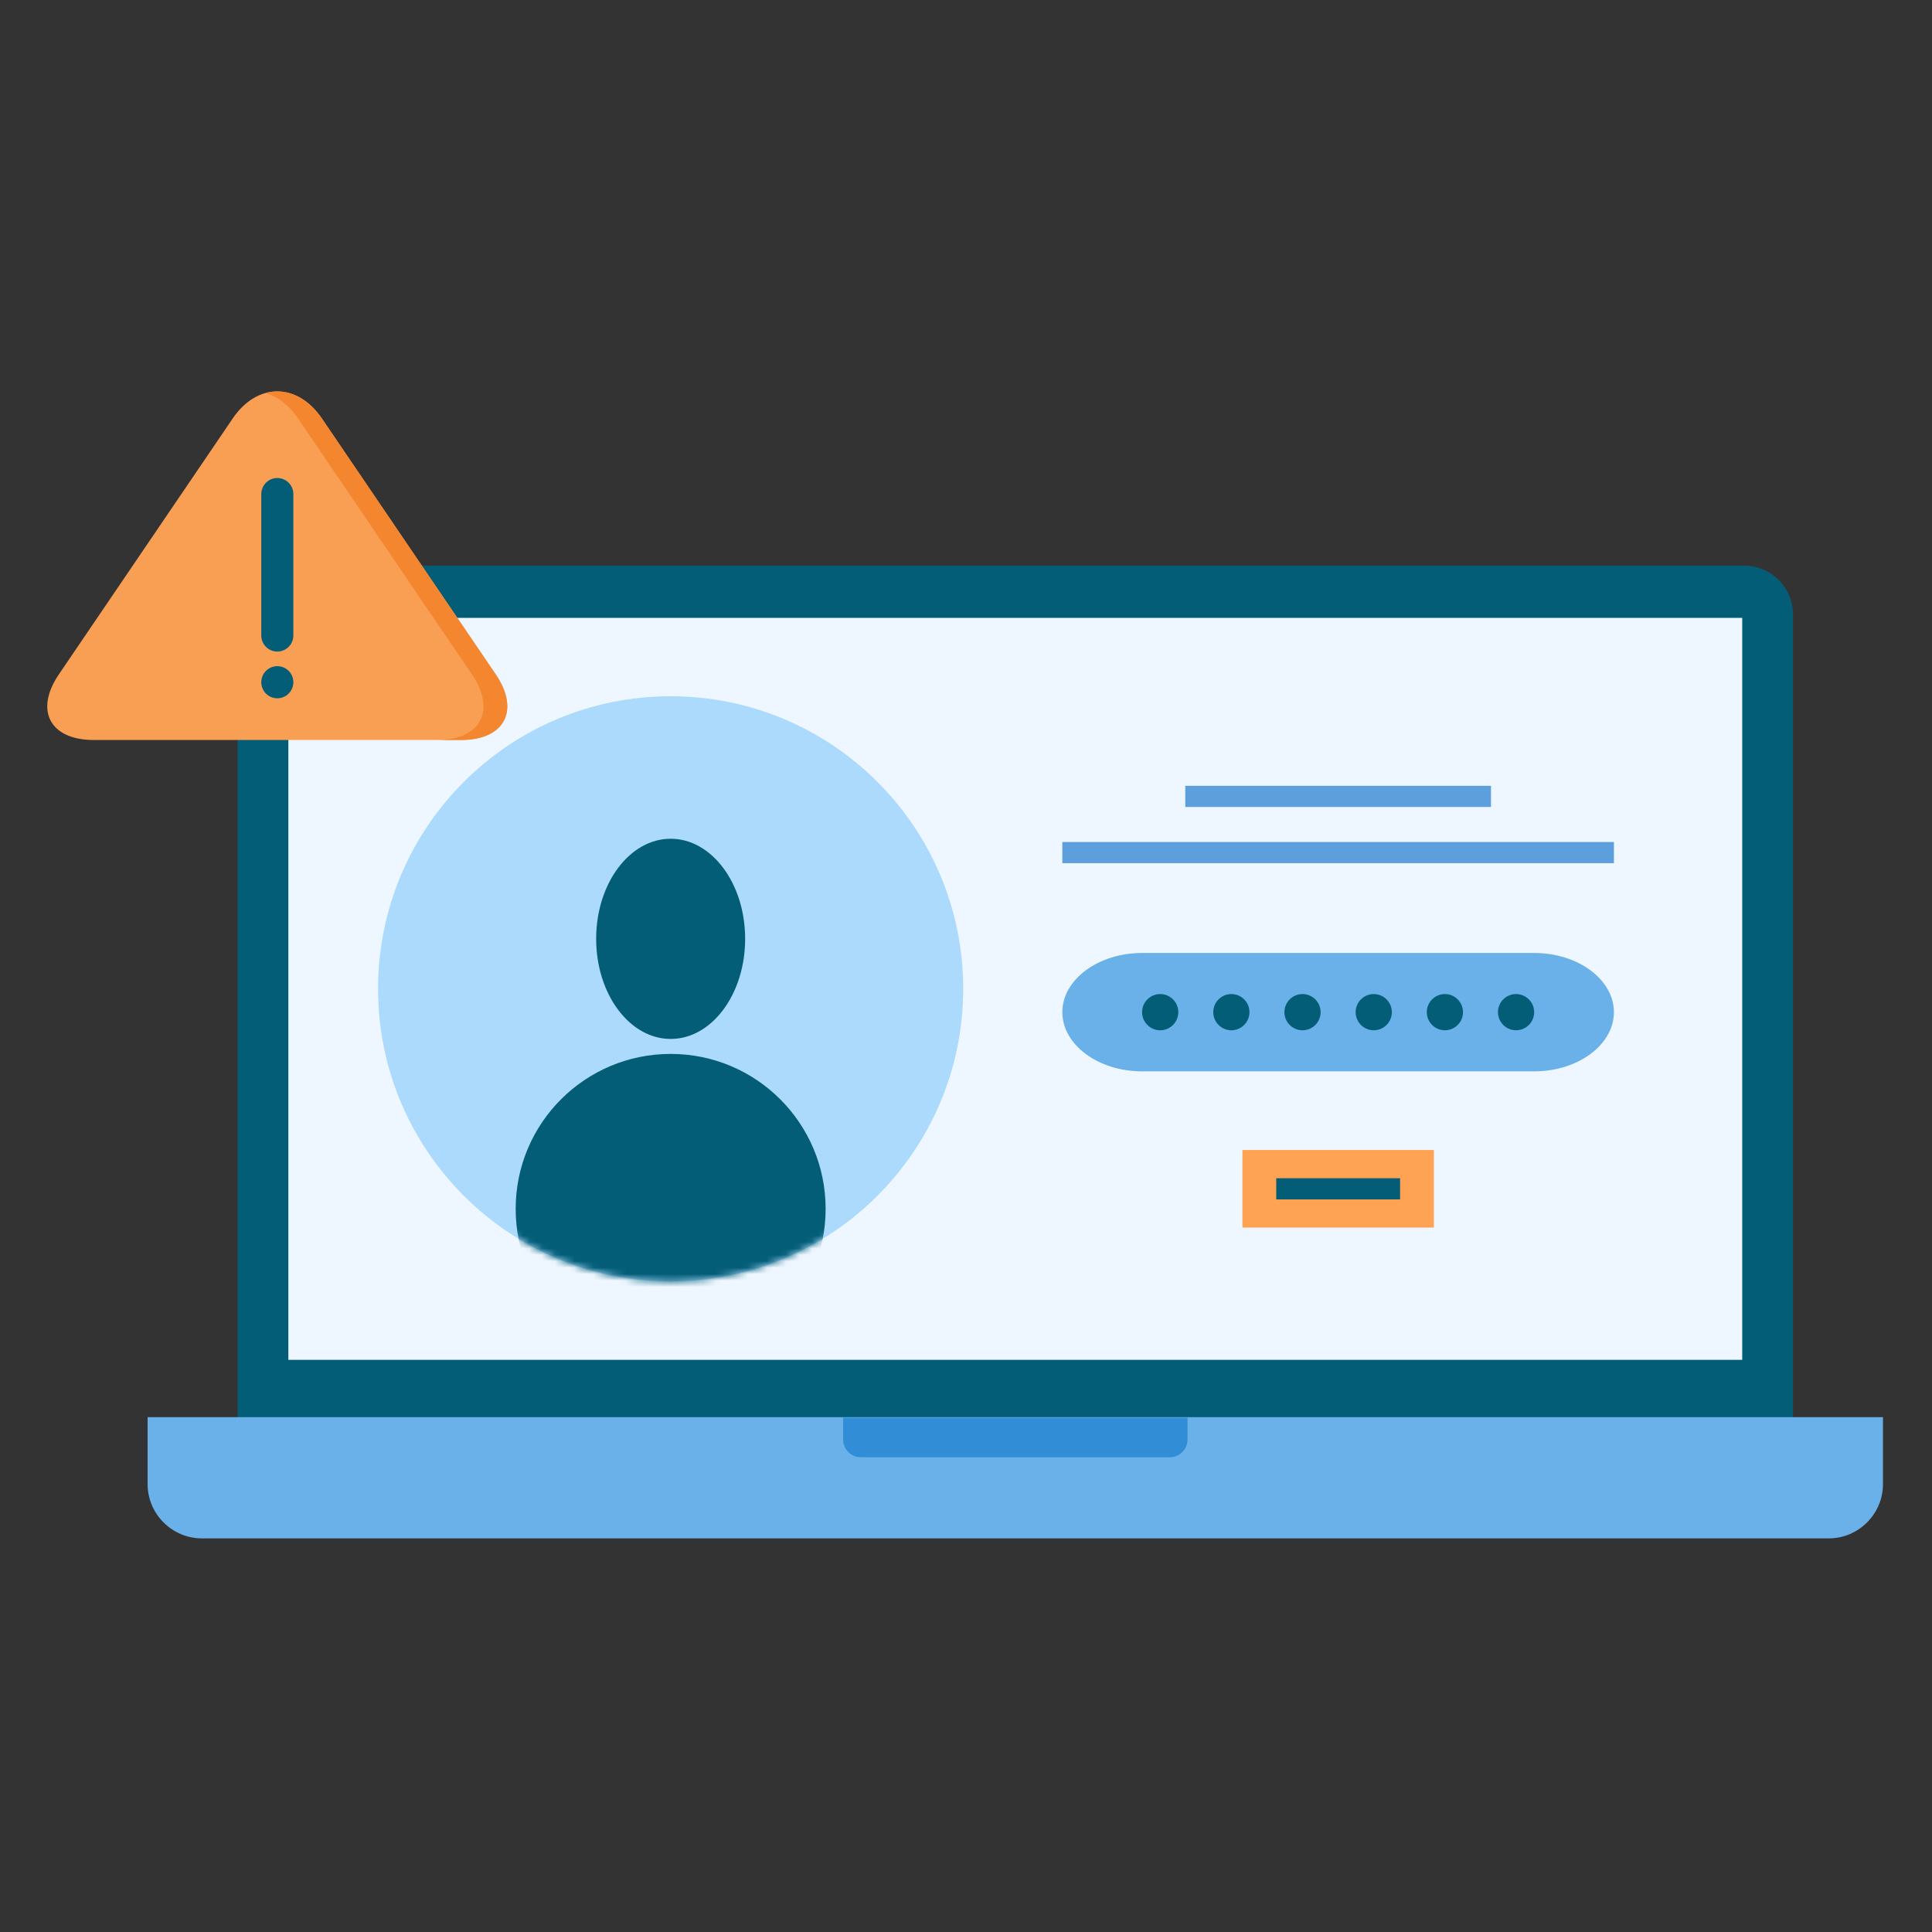
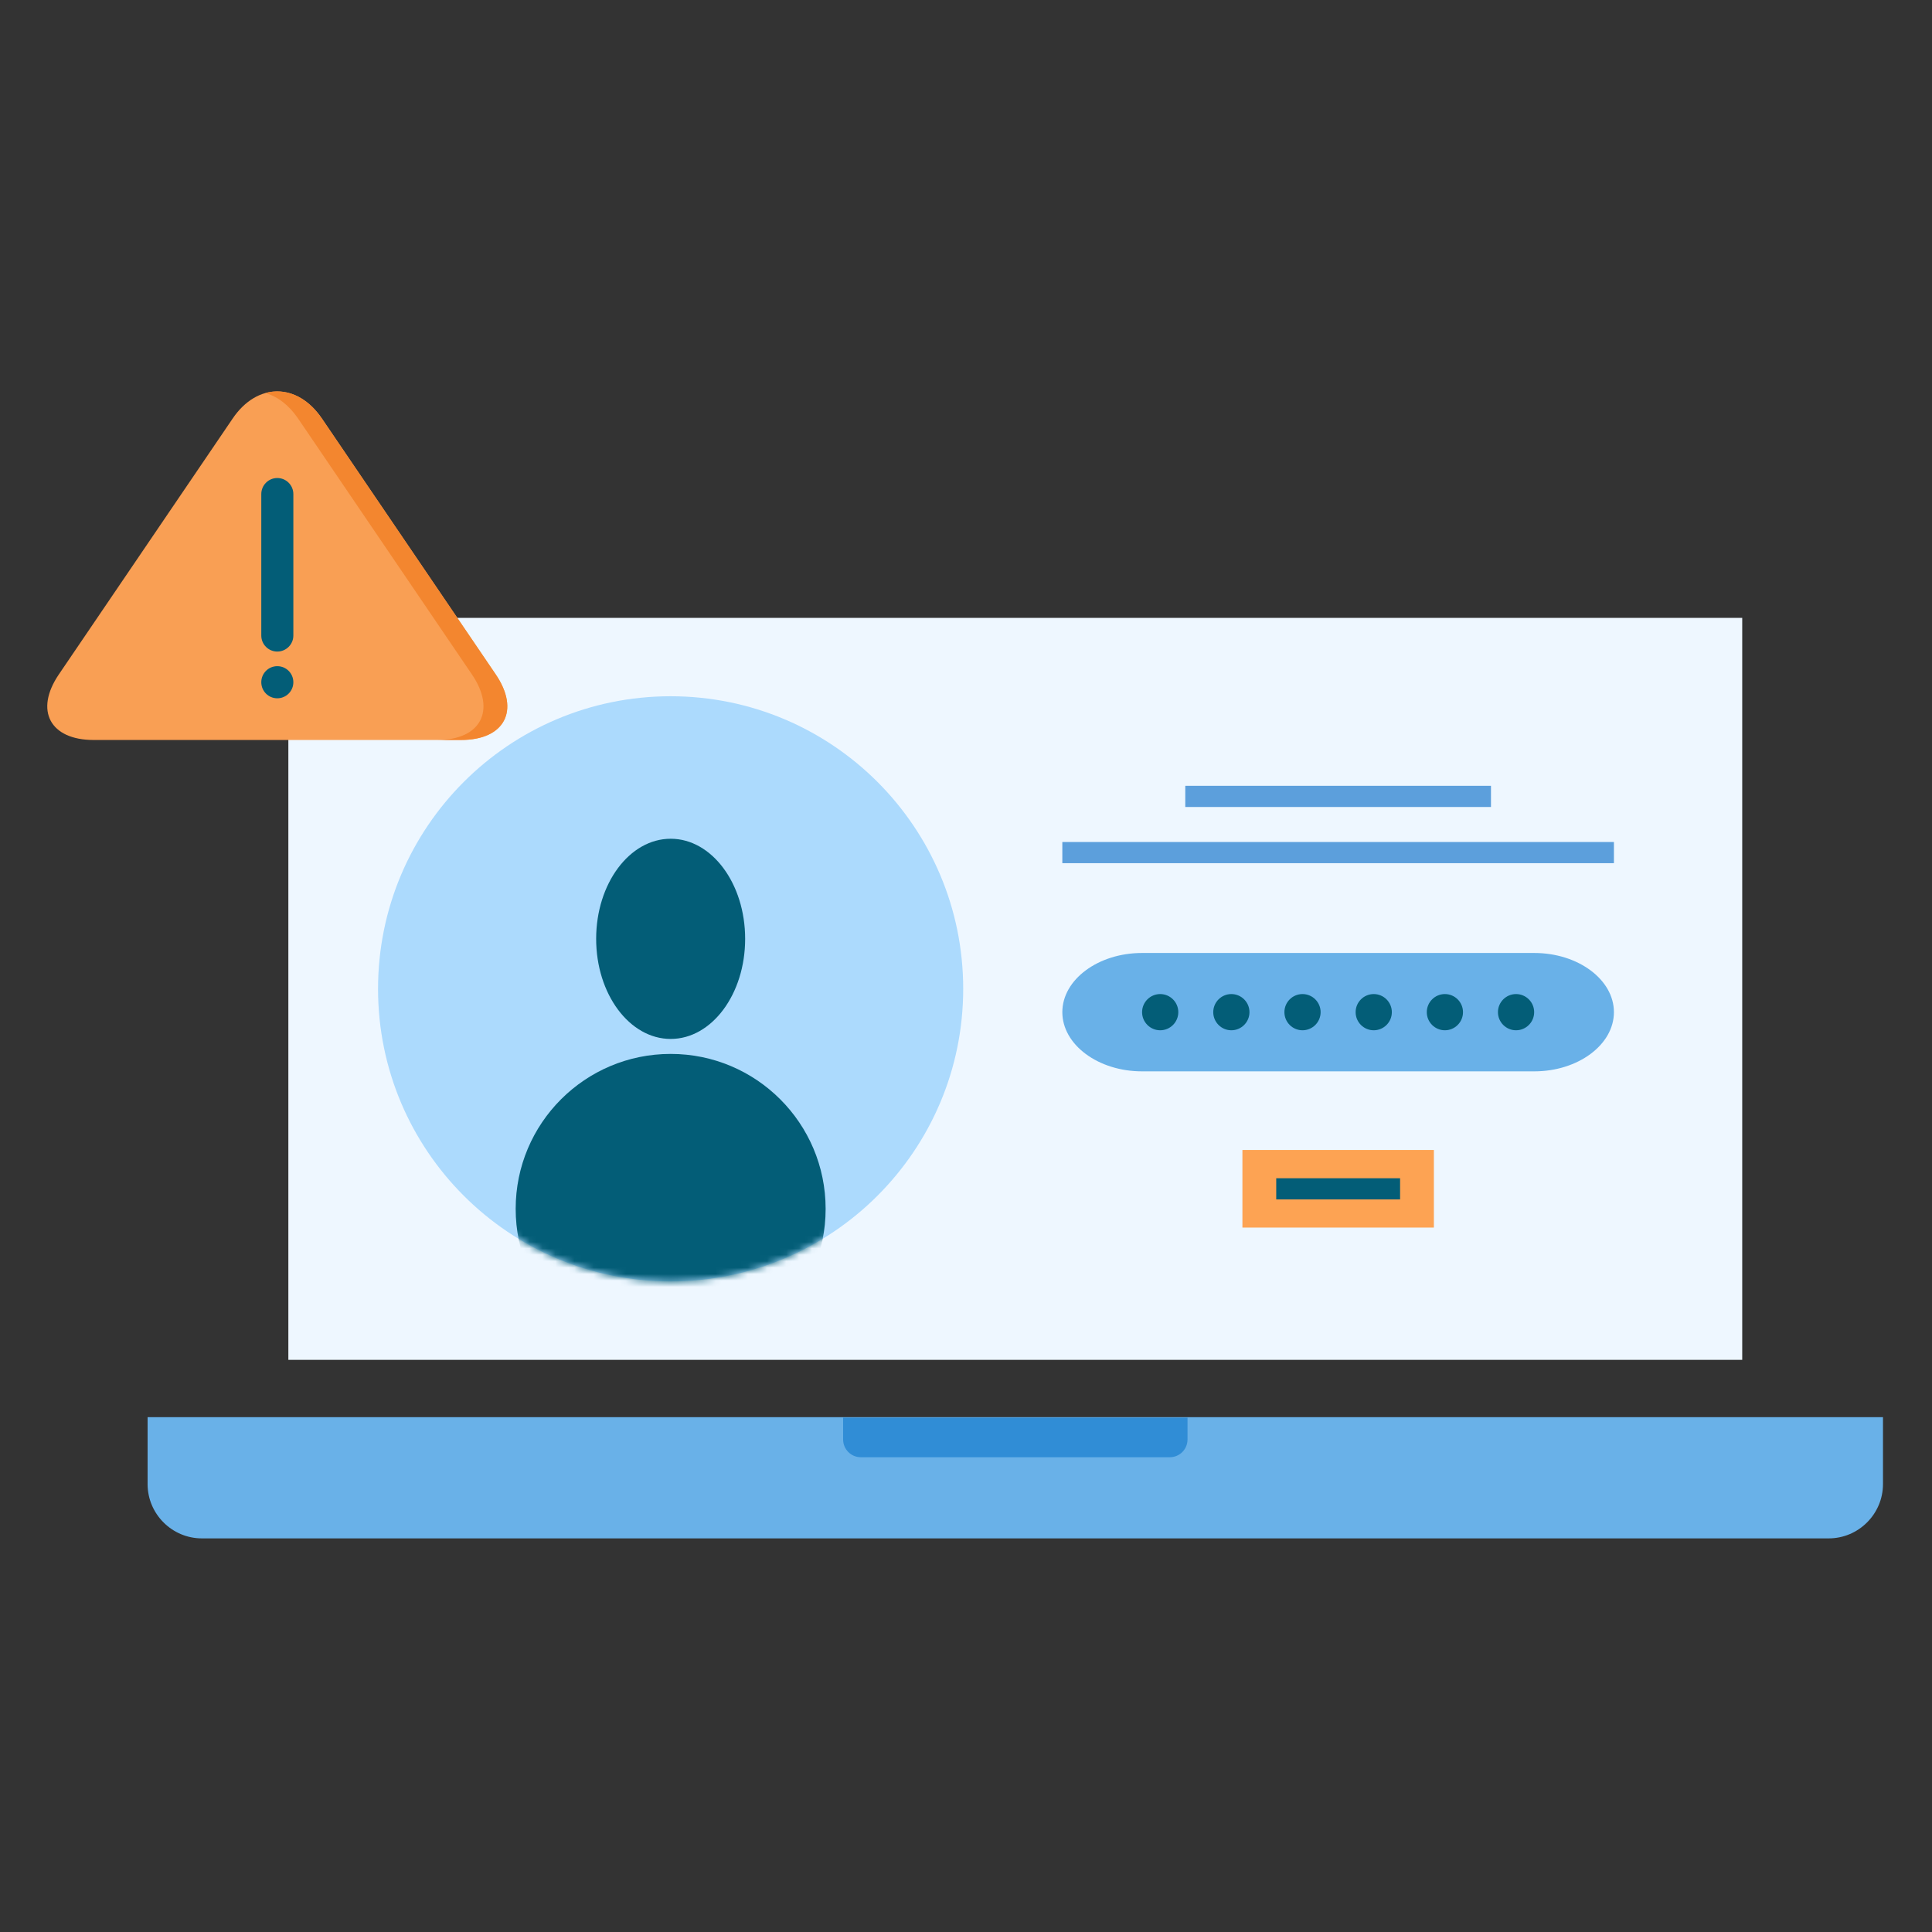
<svg xmlns="http://www.w3.org/2000/svg" width="301" height="301" viewBox="0 0 301 301" fill="none">
  <rect x="0" y="0" width="301" height="301" fill="#333333" stroke="none" />
-   <path d="M44.588 88.128H271.762C275.942 88.128 279.343 91.521 279.343 95.71V228.448C279.343 232.627 275.951 236.02 271.771 236.02H44.597C40.417 236.02 37.025 232.627 37.025 228.448V95.71C37.025 91.53 40.417 88.138 44.597 88.138L44.588 88.128Z" fill="#035D77" />
  <path d="M271.434 96.263H44.925V211.86H271.434V96.263Z" fill="#EEF7FF" />
  <path d="M22.995 220.791V231.221C22.995 235.87 26.8 239.675 31.449 239.675H284.91C289.558 239.675 293.363 235.87 293.363 231.221V220.791H22.995Z" fill="#69B1E8" />
  <path d="M131.358 220.875V224.277C131.358 225.795 132.595 227.032 134.113 227.032H182.255C183.773 227.032 185.01 225.795 185.01 224.277V220.875H131.367H131.358Z" fill="#308DD6" />
  <path d="M232.289 122.428H184.663V125.727H232.289V122.428Z" fill="#5C9FDC" />
  <path d="M251.444 131.181H165.508V134.48H251.444V131.181Z" fill="#5C9FDC" />
  <path d="M251.444 157.693C251.444 162.763 245.859 166.914 239.036 166.914H177.925C171.093 166.914 165.508 162.763 165.508 157.693C165.508 152.623 171.093 148.471 177.925 148.471H239.036C245.859 148.471 251.444 152.613 251.444 157.693Z" fill="#69B1E8" />
  <path d="M180.755 154.872C179.199 154.872 177.934 156.137 177.934 157.693C177.934 159.248 179.199 160.514 180.755 160.514C182.311 160.514 183.576 159.248 183.576 157.693C183.576 156.137 182.311 154.872 180.755 154.872Z" fill="#035D77" />
  <path d="M191.842 154.872C190.286 154.872 189.021 156.137 189.021 157.693C189.021 159.248 190.286 160.514 191.842 160.514C193.397 160.514 194.663 159.248 194.663 157.693C194.663 156.137 193.397 154.872 191.842 154.872Z" fill="#035D77" />
  <path d="M202.928 154.872C201.372 154.872 200.107 156.137 200.107 157.693C200.107 159.248 201.372 160.514 202.928 160.514C204.484 160.514 205.749 159.248 205.749 157.693C205.749 156.137 204.484 154.872 202.928 154.872Z" fill="#035D77" />
  <path d="M214.024 154.872C212.468 154.872 211.203 156.137 211.203 157.693C211.203 159.248 212.468 160.514 214.024 160.514C215.58 160.514 216.845 159.248 216.845 157.693C216.845 156.137 215.58 154.872 214.024 154.872Z" fill="#035D77" />
  <path d="M225.111 154.872C223.555 154.872 222.29 156.137 222.29 157.693C222.29 159.248 223.555 160.514 225.111 160.514C226.666 160.514 227.931 159.248 227.931 157.693C227.931 156.137 226.666 154.872 225.111 154.872Z" fill="#035D77" />
  <path d="M236.197 154.872C234.641 154.872 233.376 156.137 233.376 157.693C233.376 159.248 234.641 160.514 236.197 160.514C237.753 160.514 239.018 159.248 239.018 157.693C239.018 156.137 237.753 154.872 236.197 154.872Z" fill="#035D77" />
-   <path d="M223.395 179.163H193.566V191.252H223.395V179.163Z" fill="#FDA353" />
+   <path d="M223.395 179.163H193.566V191.252H223.395V179.163" fill="#FDA353" />
  <path d="M218.129 183.567H198.833V186.866H218.129V183.567Z" fill="#035D77" />
  <path d="M150.064 154.057C150.064 179.228 129.652 199.64 104.481 199.64C79.309 199.64 58.898 179.228 58.898 154.057C58.898 128.885 79.309 108.474 104.481 108.474C129.652 108.474 150.064 128.885 150.064 154.057Z" fill="#ACDAFD" />
  <mask id="mask0_2677_487" style="mask-type:luminance" maskUnits="userSpaceOnUse" x="58" y="108" width="93" height="92">
    <path d="M150.064 154.057C150.064 179.228 129.652 199.64 104.481 199.64C79.309 199.64 58.898 179.228 58.898 154.057C58.898 128.885 79.309 108.474 104.481 108.474C129.652 108.474 150.064 128.885 150.064 154.057Z" fill="white" />
  </mask>
  <g mask="url(#mask0_2677_487)">
    <path d="M104.49 161.863C110.9 161.863 116.092 154.881 116.092 146.269C116.092 137.657 110.9 130.675 104.49 130.675C98.08 130.675 92.879 137.657 92.879 146.269C92.879 154.881 98.08 161.863 104.49 161.863Z" fill="#035D77" />
    <path d="M104.49 164.197C91.145 164.197 80.34 175.002 80.34 188.337C80.34 201.673 91.145 212.478 104.49 212.478C117.835 212.478 128.631 201.664 128.631 188.337C128.631 175.011 117.826 164.197 104.49 164.197Z" fill="#035D77" />
  </g>
  <path d="M9.173 105.062C5.349 110.685 7.786 115.287 14.589 115.287H71.821C78.615 115.287 81.052 110.685 77.228 105.062L50.145 65.196C46.321 59.573 40.07 59.573 36.256 65.196L9.173 105.062Z" fill="#F99F54" />
  <path d="M77.228 105.062L50.145 65.196C47.755 61.691 44.437 60.379 41.345 61.232C43.21 61.757 44.99 63.078 46.434 65.196L73.517 105.062C77.341 110.685 74.904 115.287 68.11 115.287H71.821C78.615 115.287 81.052 110.685 77.228 105.062Z" fill="#F3862F" />
  <path d="M43.2 74.474C41.823 74.474 40.708 75.599 40.708 76.976V99.018C40.708 100.395 41.823 101.511 43.2 101.511C44.578 101.511 45.703 100.395 45.703 99.018V76.976C45.703 75.599 44.587 74.474 43.2 74.474Z" fill="#035D77" />
  <path d="M43.2 103.788C41.823 103.788 40.708 104.903 40.708 106.29C40.708 107.677 41.823 108.792 43.2 108.792C44.578 108.792 45.703 107.677 45.703 106.29C45.703 104.903 44.587 103.788 43.2 103.788Z" fill="#035D77" />
</svg>